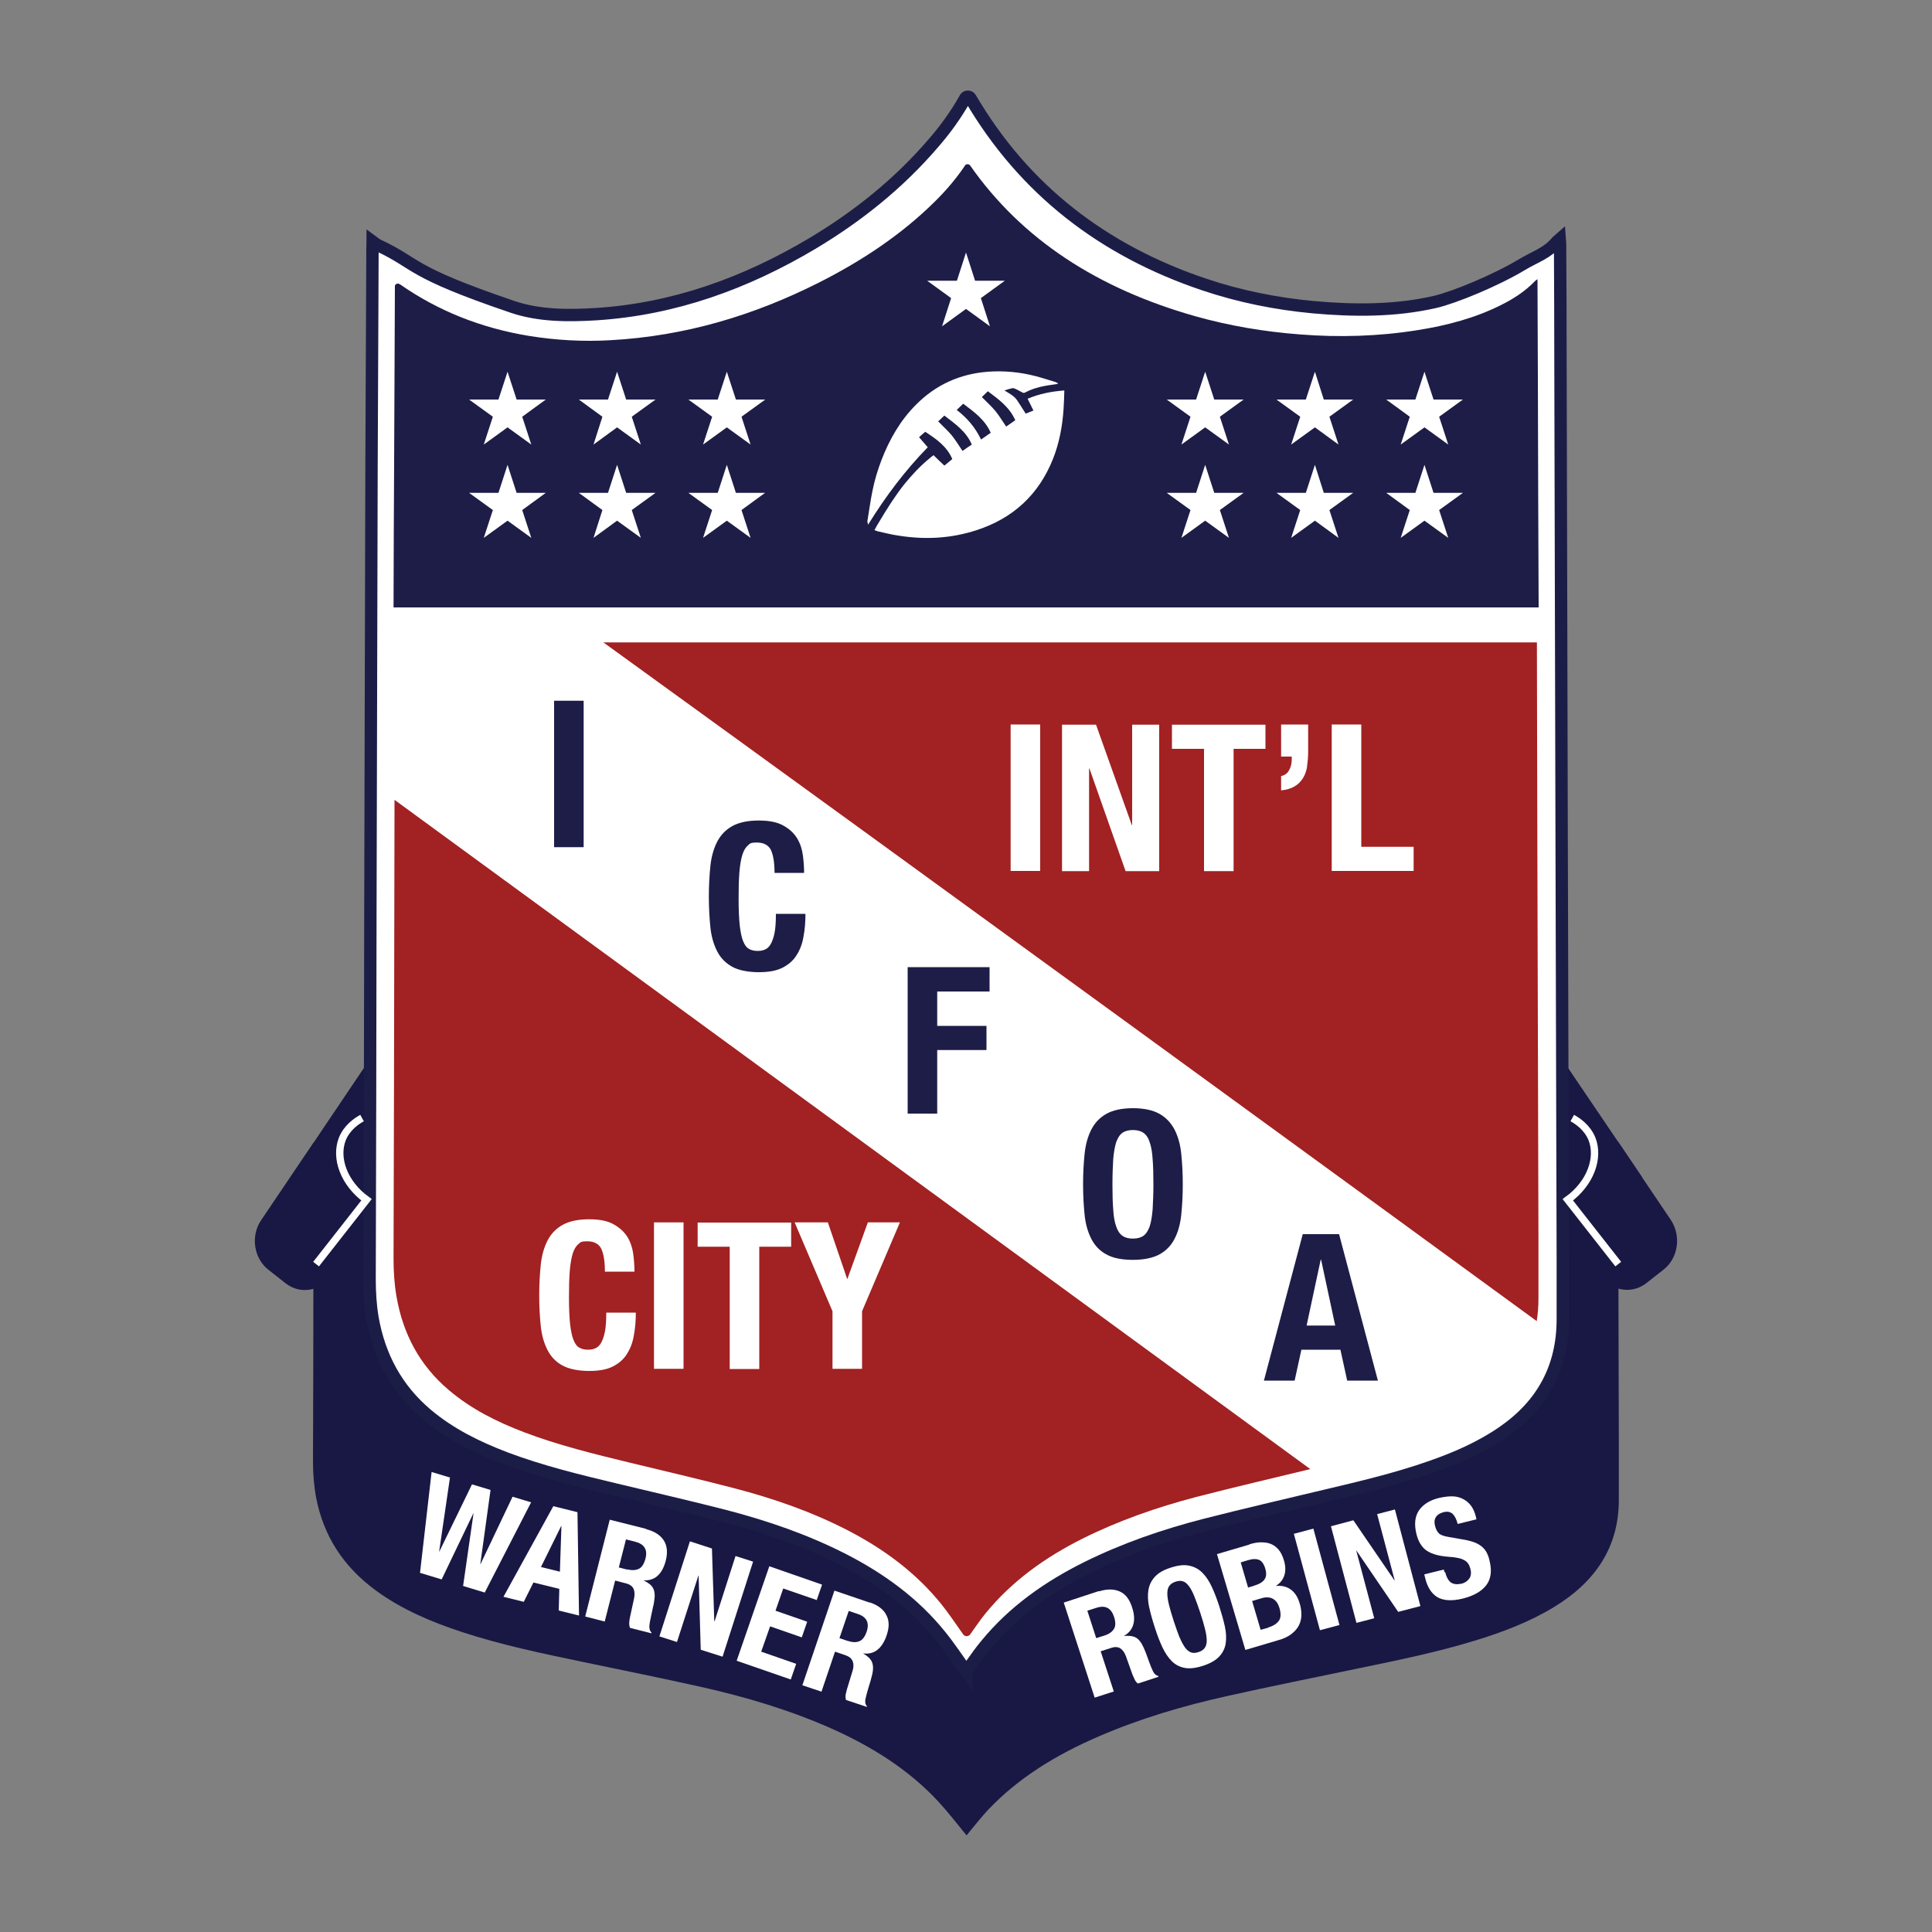
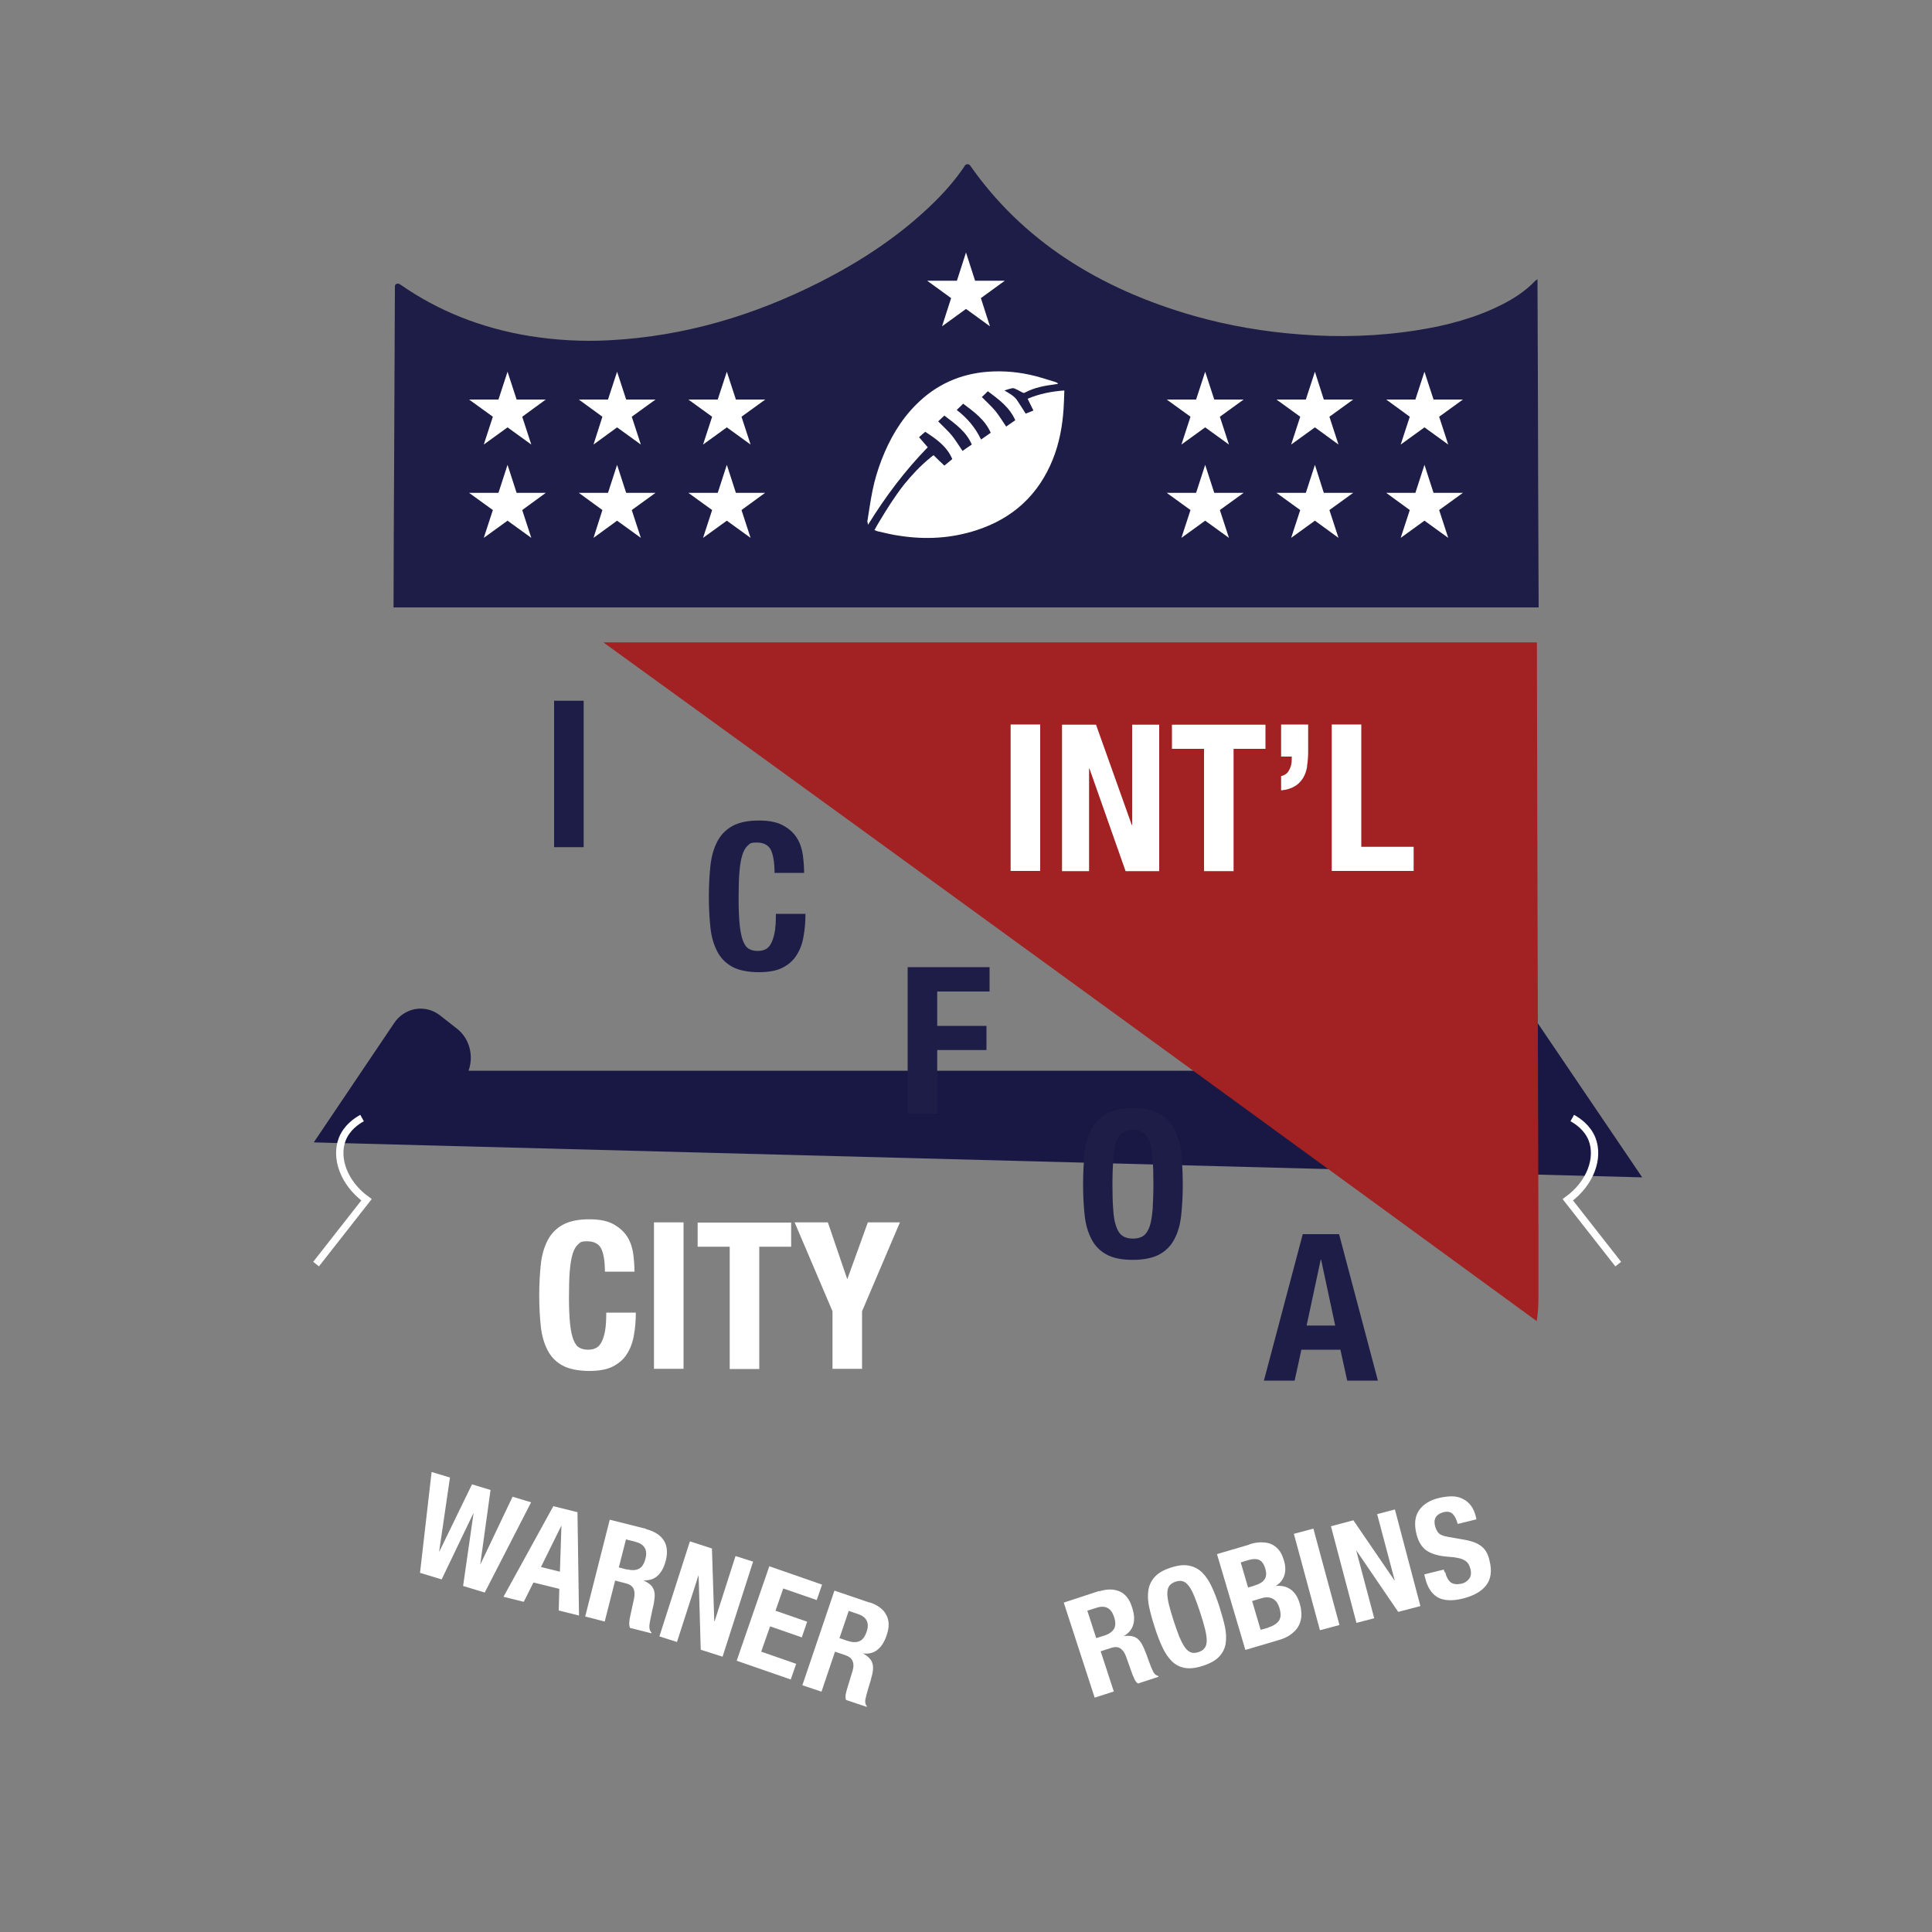
<svg xmlns="http://www.w3.org/2000/svg" id="Layer_1" viewBox="0 0 1000 1000">
  <rect x="0" y="0" width="1000" height="1000" fill="#808080" stroke="none" />
  <defs>
    <style> .st0 { fill: none; stroke: #fff; stroke-width: 3.8px; } .st0, .st1 { stroke-miterlimit: 10; } .st1 { stroke: #1c1d47; stroke-width: 6.4px; } .st1, .st2 { fill: #fff; } .st3 { fill: #a22122; } .st4 { fill: #191844; } .st5 { fill: #1d1d47; } </style>
  </defs>
  <path class="st4" d="M850,609.4l-54-79.7c-5.6-8.2-16.3-10.1-23.9-4.1l-8.8,6.9c-6.4,5.1-8.6,14-5.9,21.7H242.5c2.8-7.6.6-16.6-5.9-21.7l-8.8-6.9c-7.7-6-18.4-4.2-23.9,4.1l-41.5,61.6" />
-   <path class="st4" d="M162.4,591.2l-27.2,40.3c-5.6,8.2-3.9,19.8,3.8,25.8l8.8,6.9c4.3,3.4,9.6,4.3,14.4,2.9,0,29.8-.1,59.7-.2,89.5,0,6.4.5,12.7,1.7,19,3.8,19.1,13.7,35.1,30.8,47.6,13.2,9.7,28.4,16.2,44.5,21.5,20.4,6.7,41.5,11.1,62.6,15.5,20.5,4.3,41.1,8.4,61.5,13,23.2,5.2,45.9,12,67.3,21.5,21.1,9.4,40,21.4,55,37.5,5.2,5.6,9.8,11.6,14.9,17.8.7-.9,1.4-1.7,2.1-2.6,3-3.6,5.8-7.2,9-10.6,15.6-16.5,35.2-28.5,57-37.9,21.4-9.3,44-16,67.1-21.1,22.7-5.1,45.5-9.6,68.3-14.4,19.9-4.1,39.9-8.2,59.2-14.1,14.5-4.4,28.5-9.7,41.2-17.4,22.1-13.4,33.6-31.6,33.7-55.2,0-10.3,0-20.7,0-31,0-26.2-.2-52.4-.2-78.7,4.8,1.4,10.2.5,14.5-2.9l8.8-6.9c7.7-6,9.3-17.5,3.8-25.8l-27.3-40.5" />
-   <path class="st1" d="M500.3,865c.6-.9,1.2-1.8,1.9-2.7,2.7-3.7,5.3-7.6,8.3-11.1,14.2-17.3,32.2-29.9,52.1-39.8,19.6-9.7,40.2-16.8,61.3-22.2,20.7-5.3,41.6-10.1,62.5-15.1,18.2-4.3,36.4-8.6,54.1-14.8,13.2-4.6,26.1-10.2,37.6-18.2,20.2-14,30.7-33.2,30.8-57.9,0-10.8,0-21.7,0-32.5-.2-73.1-.4-146.2-.6-219.3-.2-81.5-.4-162.9-.6-244.4,0-20-.1-40-.2-60,0-1-.1-1.9-.2-3.3-.7.6-1,.9-1.3,1.2-5.1,6.2-11.3,7.9-18.1,12-14,8.4-35.3,17.1-45.2,19.4-20.6,4.7-42,4.6-63,2.7-19.3-1.8-38.2-5.6-56.6-11.8-51.9-17.5-92.9-48.8-120.8-96.4,0,0,0,0,0,0-.6-1-2.1-1-2.7,0s-.2.4-.3.6c-4.6,8.1-10,15.6-16.1,22.6-17.9,20.9-39,37.8-62.5,51.9-34.6,20.6-71.6,34.1-112.1,36.7-14.6.9-29.6.9-43.4-3.8-54.7-18.6-48.2-21.9-69.6-31.9-.9-.4-1.6-1.1-2.7-1.9,0,1.3-.1,2.2-.1,3.1-.2,37.8-.3,75.7-.5,113.5-.2,78.1-.4,156.1-.6,234.2-.1,62.1-.2,124.3-.4,186.4,0,6.7.4,13.3,1.5,19.9,3.5,20,12.5,36.8,28.1,50,12.1,10.2,26,17,40.6,22.6,18.6,7,37.9,11.7,57.2,16.3,18.7,4.5,37.5,8.8,56.2,13.6,21.2,5.5,41.9,12.6,61.5,22.6,19.3,9.9,36.6,22.4,50.3,39.4,4.8,5.9,8.9,12.2,13.6,18.7Z" />
  <path class="st5" d="M796,195.8c.1,39.5.2,79.1.4,118.6H203.7c0-24.8.2-49.7.3-74.5.1-30.6.3-61.2.4-91.8,0,0,0,0,0,0,0-1.1,1.5-1.7,2.5-1s.1,0,.2.1c19.6,13.7,41.9,22.6,66.9,26.7,13.8,2.2,27.7,3,41.8,2.2,39-2.1,74.6-13,107.8-29.7,22.6-11.4,43-25,60.2-42,5.8-5.7,11-11.8,15.4-18.3.1-.2.2-.3.3-.5.6-.8,2-.8,2.6,0,0,0,0,0,0,0,26.9,38.5,66.3,63.8,116.3,78,17.7,5,35.9,8.1,54.5,9.5,20.2,1.6,40.7,1,60.7-2.2,15.3-2.4,30-6.3,43.5-13.1,6.6-3.3,12.5-7.2,17.4-12.3.3-.3.6-.5,1.3-1" />
  <polygon class="st2" points="500 130.7 504.7 145.3 520.1 145.3 507.7 154.3 512.4 168.9 500 159.9 487.6 168.9 492.3 154.3 479.9 145.3 495.3 145.3 500 130.7" />
  <g>
    <g>
      <path class="st3" d="M795.4,683.8c.6-3.8.9-7.6.9-11.7,0-10.5,0-21.1,0-31.6-.2-71-.4-142-.6-213,0-31.6-.2-63.3-.2-95h-483.2c179.5,129.9,391.5,284.4,483.1,351.3Z" />
-       <path class="st3" d="M204.2,414c0,18.8-.1,37.6-.1,56.5-.1,60.4-.2,120.7-.4,181.1,0,6.5.4,12.9,1.5,19.3,3.3,19.4,12,35.8,27,48.5,11.6,9.9,24.9,16.5,39,21.9,17.9,6.8,36.4,11.3,54.9,15.8,18,4.4,36,8.5,53.9,13.2,20.4,5.3,40.2,12.2,59,21.9,18.5,9.6,35.1,21.8,48.3,38.2,3.9,4.9,7.4,10.1,11.2,15.5.9,1.3,2.8,1.3,3.7,0h0c2.6-3.6,5.1-7.4,7.9-10.8,13.7-16.8,30.9-29,50-38.6,18.8-9.4,38.6-16.3,58.8-21.6,19.7-5.1,39.5-9.7,59.3-14.5L204.2,414Z" />
    </g>
    <g>
      <path class="st2" d="M523.1,375h15.3v75.8h-15.3v-75.8Z" />
      <path class="st2" d="M585.8,427h.2v-51.9h14v75.8h-17.4l-18.7-53.1h-.2v53.1h-14v-75.8h17.6l18.5,51.9Z" />
      <path class="st2" d="M655.1,387.6h-16.6v63.3h-15.3v-63.3h-16.6v-12.5h48.4v12.5Z" />
      <path class="st2" d="M676.6,396.6c-.4,2.4-1.1,4.4-2.2,6.2-1.1,1.7-2.5,3.2-4.3,4.2-1.8,1.1-4.1,1.8-7,2.1v-7.4c1.8-.4,3.2-1.3,4.1-3,.9-1.6,1.4-3.4,1.4-5.4v-1.7h-5.5v-16.6h14v13.8c0,2.8-.2,5.4-.6,7.8Z" />
      <path class="st2" d="M689.3,375h15.3v63.3h27.1v12.5h-42.4v-75.8Z" />
    </g>
    <g>
      <path class="st2" d="M311.2,646.3c-1.3-2.5-3.7-3.8-7.2-3.8s-3.5.5-4.7,1.5c-1.2,1-2.2,2.7-2.9,5-.7,2.3-1.2,5.3-1.5,9-.3,3.7-.4,8.3-.4,13.6s.2,10.4.6,13.9c.4,3.5,1,6.3,1.8,8.2.8,1.9,1.8,3.3,3.1,3.9,1.2.7,2.7,1,4.3,1s2.6-.2,3.8-.7c1.2-.5,2.2-1.4,3-2.8s1.5-3.3,2-5.8c.5-2.5.7-5.8.7-9.9h15.3c0,4.1-.3,8-1,11.7-.6,3.7-1.8,6.9-3.6,9.7-1.7,2.8-4.2,4.9-7.3,6.5-3.2,1.6-7.2,2.3-12.3,2.3s-10.3-.9-13.7-2.8c-3.4-1.8-6-4.5-7.8-8-1.8-3.5-3-7.6-3.5-12.4-.5-4.8-.8-10.1-.8-15.9s.3-11,.8-15.9c.5-4.8,1.7-9,3.5-12.5,1.8-3.5,4.4-6.2,7.8-8.1,3.4-1.9,8-2.9,13.7-2.9s9.8.9,12.9,2.7c3.1,1.8,5.5,4,7.1,6.7,1.6,2.7,2.5,5.7,2.9,8.8.4,3.2.6,6.1.6,8.9h-15.3c0-5.5-.7-9.5-2-12.1Z" />
      <path class="st2" d="M338.5,632.7h15.3v75.8h-15.3v-75.8Z" />
      <path class="st2" d="M409.6,645.3h-16.6v63.3h-15.3v-63.3h-16.6v-12.5h48.4v12.5Z" />
      <path class="st2" d="M438.4,662h.2l10.6-29.3h16.6l-19.6,46v29.8h-15.3v-29.8l-19.6-46h17.2l10,29.3Z" />
    </g>
  </g>
  <g>
    <path class="st2" d="M449.1,270.3c0,.3,0,.6.2,1.3,9.1-14.7,19.1-28,30.9-40.1-1.5-1.8-3-3.4-4.5-5.2,1.1-1,2.1-1.9,3.2-2.8,5.7,3.7,11.2,7.5,14,14.1-1.3,1.1-2.7,2.3-4.1,3.4-2-1.9-3.8-3.6-5.6-5.4-.7.5-1.3,1-1.9,1.5-4.9,4-9.2,8.6-13.2,13.5-4.9,6.2-9.1,12.9-13.1,19.6-.8,1.3-1.6,2.7-2.4,4.2.8.3,1.3.5,1.7.6,3.7.8,7.4,1.8,11.2,2.3,13.5,2.1,26.9,1.4,40-2.9,18.8-6.1,32.1-18.3,39.5-36.8,3.3-8.3,4.9-17,5.5-25.9.2-3.1.3-6.2.4-9.6-6.7.5-12.9,1.7-19,4.3,1.1,2.2,2,4.1,3,6.1-1.5.6-2.8,1.1-4,1.6-1.6-2.5-3-4.8-4.5-7-1.6-2.3-4.1-3.5-6.5-5,1.4-.5,2.8-.9,4.2-1.2.4,0,.9.1,1.3.3,1.2.6,2.5,1.2,3.7,1.9.5.3,1,.4,1.6,0,4.9-2.6,10.2-3.5,15.6-4.2.5,0,1-.2,1.4-.3-.5-.5-.9-.7-1.5-.9-3.4-1-6.7-2.1-10.1-3-8.1-2.1-16.3-2.9-24.7-2.3-14.5,1.1-27,6.7-37.3,17.1-8.1,8.1-13.7,17.9-17.8,28.5-2,5.2-3.6,10.5-4.7,16-1.1,5.3-1.8,10.7-2.7,16.1ZM511.3,202.5c5.6,4.2,11.2,8.2,14.2,15-1.7,1.2-3.2,2.2-4.7,3.3-1.9-2.8-3.6-5.6-5.6-8.1-2.1-2.5-4.6-4.7-7-7.2,1-.9,2-1.9,3.1-3ZM498.6,209c5.6,4.2,11.2,8.2,14.2,15-1.6,1.1-3.2,2.2-5,3.5-3-6.2-7.1-11.1-12.6-15.3,1.1-1.1,2.2-2.1,3.3-3.2ZM488.8,215.1c5.6,4.3,11.3,8.2,14.2,15-1.7,1.1-3.2,2.2-4.8,3.3-1.9-2.8-3.6-5.6-5.6-8.1-2.1-2.5-4.6-4.7-7-7.2,1-.9,2-1.9,3.2-3Z" />
    <g>
      <polygon class="st2" points="262.7 192.4 267.4 206.8 282.5 206.8 270.3 215.7 275 230.1 262.7 221.2 250.4 230.1 255.1 215.7 242.8 206.8 258 206.8 262.7 192.4" />
      <polygon class="st2" points="319.4 192.4 324.1 206.8 339.3 206.8 327 215.7 331.7 230.1 319.4 221.2 307.2 230.1 311.8 215.7 299.6 206.8 314.7 206.8 319.4 192.4" />
      <polygon class="st2" points="376.2 192.4 380.9 206.8 396.1 206.8 383.8 215.7 388.5 230.1 376.2 221.2 363.9 230.1 368.6 215.7 356.3 206.8 371.5 206.8 376.2 192.4" />
      <polygon class="st2" points="262.7 240.6 267.4 255.1 282.5 255.1 270.3 264 275 278.4 262.7 269.5 250.4 278.4 255.1 264 242.8 255.1 258 255.1 262.7 240.6" />
      <polygon class="st2" points="319.4 240.6 324.1 255.1 339.3 255.1 327 264 331.7 278.4 319.4 269.5 307.2 278.4 311.8 264 299.6 255.1 314.7 255.1 319.4 240.6" />
      <polygon class="st2" points="376.2 240.6 380.9 255.1 396 255.1 383.8 264 388.5 278.4 376.2 269.5 363.9 278.4 368.6 264 356.3 255.1 371.5 255.1 376.2 240.6" />
    </g>
    <g>
      <polygon class="st2" points="623.8 192.4 628.5 206.8 643.7 206.8 631.4 215.7 636.1 230.1 623.8 221.2 611.5 230.1 616.2 215.7 603.9 206.8 619.1 206.8 623.8 192.4" />
      <polygon class="st2" points="680.6 192.4 685.2 206.8 700.4 206.8 688.1 215.7 692.8 230.1 680.6 221.2 668.3 230.1 673 215.7 660.7 206.8 675.9 206.8 680.6 192.4" />
      <polygon class="st2" points="737.3 192.4 742 206.8 757.2 206.8 744.9 215.7 749.6 230.1 737.3 221.2 725 230.1 729.7 215.7 717.5 206.8 732.6 206.8 737.3 192.4" />
      <polygon class="st2" points="623.8 240.6 628.5 255.1 643.7 255.1 631.4 264 636.1 278.4 623.8 269.5 611.5 278.4 616.2 264 603.9 255.1 619.1 255.1 623.8 240.6" />
      <polygon class="st2" points="680.6 240.6 685.2 255.1 700.4 255.1 688.1 264 692.8 278.4 680.6 269.5 668.3 278.4 673 264 660.7 255.1 675.9 255.1 680.6 240.6" />
      <polygon class="st2" points="737.3 240.6 742 255.1 757.2 255.1 744.9 264 749.6 278.4 737.3 269.5 725 278.4 729.7 264 717.5 255.1 732.6 255.1 737.3 240.6" />
    </g>
  </g>
  <g>
    <path class="st5" d="M286.8,362.7h15.3v75.8h-15.3v-75.8Z" />
    <path class="st5" d="M399,439.9c-1.3-2.5-3.7-3.8-7.2-3.8s-3.5.5-4.7,1.5c-1.2,1-2.2,2.7-2.9,5-.7,2.3-1.2,5.3-1.5,9-.3,3.7-.4,8.3-.4,13.6s.2,10.4.6,13.9c.4,3.5,1,6.3,1.8,8.2.8,1.9,1.8,3.3,3.1,3.9,1.2.7,2.7,1,4.3,1s2.6-.2,3.8-.7c1.2-.5,2.2-1.4,3-2.8s1.5-3.3,2-5.8c.5-2.5.7-5.8.7-9.9h15.3c0,4.1-.3,8-1,11.7-.6,3.7-1.8,6.9-3.6,9.7-1.7,2.8-4.2,4.9-7.3,6.5-3.2,1.6-7.2,2.3-12.3,2.3s-10.3-.9-13.7-2.8-6-4.5-7.8-8c-1.8-3.5-3-7.6-3.5-12.4-.5-4.8-.8-10.1-.8-15.9s.3-11,.8-15.9c.5-4.8,1.7-9,3.5-12.5,1.8-3.5,4.4-6.2,7.8-8.1,3.4-1.9,8-2.9,13.7-2.9s9.8.9,12.9,2.7c3.2,1.8,5.5,4,7.1,6.7,1.6,2.7,2.5,5.7,2.9,8.8.4,3.2.6,6.1.6,8.9h-15.3c0-5.5-.7-9.5-2-12.1Z" />
    <path class="st5" d="M512.2,500.7v12.5h-27.1v17.8h25.5v12.5h-25.5v32.9h-15.3v-75.8h42.4Z" />
    <path class="st5" d="M561.4,597.1c.5-4.8,1.7-9,3.5-12.5,1.8-3.5,4.4-6.2,7.8-8.1,3.4-1.9,8-2.9,13.7-2.9s10.3,1,13.7,2.9c3.4,1.9,6,4.7,7.8,8.1,1.8,3.5,3,7.6,3.5,12.5.5,4.9.8,10.1.8,15.9s-.3,11.1-.8,15.9c-.5,4.8-1.7,9-3.5,12.4-1.8,3.5-4.4,6.1-7.8,8-3.4,1.8-8,2.8-13.7,2.8s-10.3-.9-13.7-2.8c-3.4-1.8-6-4.5-7.8-8-1.8-3.5-3-7.6-3.5-12.4-.5-4.8-.8-10.1-.8-15.9s.3-11,.8-15.9ZM576.2,626c.2,3.6.7,6.5,1.5,8.7.7,2.2,1.8,3.9,3.2,4.9,1.4,1,3.2,1.5,5.5,1.5s4.1-.5,5.5-1.5c1.4-1,2.4-2.7,3.2-4.9.7-2.2,1.2-5.1,1.5-8.7.2-3.6.4-7.9.4-13s-.1-9.4-.4-13c-.2-3.5-.7-6.4-1.5-8.7-.7-2.3-1.8-3.9-3.2-4.9-1.4-1-3.2-1.5-5.5-1.5s-4.1.5-5.5,1.5c-1.4,1-2.4,2.7-3.2,4.9-.7,2.3-1.2,5.2-1.5,8.7-.2,3.5-.4,7.9-.4,13s.1,9.4.4,13Z" />
    <path class="st5" d="M693.1,638.8l20.1,75.8h-15.9l-3.5-16h-20.2l-3.5,16h-15.9l20.1-75.8h18.9ZM691.1,686.1l-7.3-34.1h-.2l-7.3,34.1h14.9Z" />
  </g>
  <g>
    <path class="st2" d="M232.9,764.8l-5.6,38.3h.1s16.9-34.8,16.9-34.8l9.6,2.9-5.3,38.4h.1s16.6-34.9,16.6-34.9l9.6,2.9-24,46.7-11.2-3.4,5.4-37.6h-.1s-16.4,34.2-16.4,34.2l-11.2-3.4,6-52.2,9.6,2.9Z" />
    <path class="st2" d="M298.9,782.7l.8,53.5-10.5-2.6.3-11.2-13.4-3.3-5,10-10.5-2.6,25.8-46.9,12.5,3.1ZM289.8,813.6l.8-23.8h-.1s-10.5,21.3-10.5,21.3l9.8,2.4Z" />
    <path class="st2" d="M334.5,791.5c4.2,1.1,7.2,3,9,5.7,1.8,2.7,2.2,6.3,1.1,10.6-.9,3.4-2.2,5.9-4.1,7.7-1.9,1.8-4.3,2.6-7.4,2.5h0c2.4,1.2,4.1,2.4,4.9,4,.9,1.6,1.1,3.8.6,6.7-.1,1-.3,2-.6,3.1-.2,1.1-.5,2.4-.8,3.7-.6,2.7-1,4.8-1.1,6.2,0,1.5.3,2.6,1.1,3.3v.4c-.1,0-11.1-2.8-11.1-2.8-.3-.8-.5-1.7-.4-2.7,0-.9.2-1.9.4-2.9l2.1-9.7c.4-2,.3-3.7-.3-5-.6-1.3-2-2.3-4.1-2.8l-5.4-1.4-5.4,21.2-10.1-2.6,12.7-50.1,18.7,4.7ZM324.6,812.3c2.4.6,4.5.5,6.1-.3,1.6-.8,2.7-2.6,3.4-5.3,1.2-4.6-.6-7.5-5.3-8.7l-4.8-1.2-3.7,14.5,4.2,1.1Z" />
    <path class="st2" d="M369.8,839.1h.1s10.8-33.7,10.8-33.7l9.1,2.9-15.8,49.2-11.3-3.6-1.1-38.4h-.1s-11.1,34.4-11.1,34.4l-9.1-2.9,15.8-49.2,11.4,3.7,1.2,37.6Z" />
    <path class="st2" d="M422.8,828.2l-17.4-6-4,11.5,16.4,5.7-2.8,8.1-16.4-5.7-4.6,13.1,18.1,6.3-2.8,8.1-28-9.7,16.9-48.9,27.3,9.5-2.8,8.1Z" />
    <path class="st2" d="M450.2,829.4c4.1,1.4,7,3.5,8.5,6.4,1.6,2.9,1.7,6.4.2,10.7-1.1,3.3-2.7,5.8-4.7,7.4-2,1.6-4.5,2.3-7.5,1.9h0c2.3,1.3,3.9,2.8,4.6,4.4.7,1.6.8,3.9.1,6.7-.2.9-.5,2-.8,3.1-.3,1.1-.7,2.3-1.1,3.6-.8,2.6-1.3,4.7-1.6,6.1-.2,1.5,0,2.6.8,3.4v.4c-.1,0-10.8-3.6-10.8-3.6-.3-.9-.3-1.8-.2-2.7.2-.9.4-1.9.7-2.9l2.9-9.5c.6-2,.6-3.6,0-5-.5-1.4-1.8-2.4-3.8-3.1l-5.3-1.8-7,20.7-9.9-3.3,16.6-49,18.2,6.2ZM438.7,849.3c2.4.8,4.4.9,6.1.2,1.7-.7,2.9-2.4,3.8-5,1.5-4.5,0-7.6-4.6-9.1l-4.7-1.6-4.8,14.1,4.1,1.4Z" />
  </g>
  <path class="st2" d="M568.8,823.7c4.1-1.3,7.7-1.3,10.7,0,3,1.3,5.2,4.1,6.5,8.4,1.1,3.3,1.3,6.2.6,8.7-.7,2.5-2.3,4.5-4.9,6h0c2.6-.3,4.7,0,6.2.8s2.9,2.6,4.1,5.3c.4.9.8,1.9,1.2,2.9.4,1.1.8,2.3,1.3,3.6.9,2.6,1.7,4.5,2.4,5.9.7,1.3,1.6,2,2.7,2.2v.4c.1,0-10.6,3.5-10.6,3.5-.7-.5-1.3-1.2-1.7-2.1-.4-.9-.8-1.8-1.2-2.7l-3.3-9.3c-.7-1.9-1.7-3.3-2.9-4.1-1.2-.8-2.9-.9-4.9-.2l-5.3,1.7,6.8,20.8-9.9,3.2-16-49.2,18.3-6ZM571.6,846.6c2.4-.8,4-1.9,5-3.5.9-1.5.9-3.6,0-6.3-1.5-4.5-4.5-6.1-9.1-4.6l-4.7,1.5,4.6,14.2,4.1-1.3Z" />
  <path class="st2" d="M594.8,831.9c-.7-3.3-.8-6.2-.4-8.8.4-2.6,1.5-4.9,3.3-6.9,1.8-2,4.5-3.6,8.3-4.8,3.7-1.2,6.9-1.6,9.5-1,2.6.5,4.9,1.7,6.8,3.6,1.9,1.9,3.5,4.3,4.9,7.3,1.4,3,2.7,6.4,3.9,10.1,1.2,3.8,2.2,7.3,2.9,10.5.7,3.2.8,6.2.4,8.8-.4,2.6-1.6,4.9-3.4,6.8-1.8,1.9-4.6,3.5-8.3,4.7-3.7,1.2-6.9,1.6-9.5,1.1-2.6-.5-4.8-1.6-6.7-3.5-1.9-1.9-3.5-4.3-4.9-7.3-1.4-3-2.7-6.4-3.9-10.2-1.2-3.7-2.2-7.2-2.9-10.5ZM610.6,847.5c.9,2.3,1.9,4,2.8,5.3,1,1.3,2,2.1,3.1,2.5,1.1.4,2.4.3,3.9-.2,1.5-.5,2.5-1.2,3.2-2.2.7-1,1-2.2,1-3.8,0-1.6-.3-3.6-.9-6-.6-2.4-1.4-5.2-2.5-8.5s-2.1-6.1-3-8.3c-.9-2.2-1.8-4-2.8-5.3-1-1.3-2-2.2-3.1-2.5-1.1-.4-2.4-.3-3.9.2-1.5.5-2.5,1.2-3.2,2.2-.7,1-1,2.3-1,3.9,0,1.6.3,3.6.9,6,.6,2.3,1.4,5.2,2.5,8.5,1.1,3.3,2.1,6.1,3,8.4Z" />
  <path class="st2" d="M646.8,799.3c2-.6,4-1,5.8-1,1.9,0,3.6.2,5.1.8,1.5.6,2.9,1.6,4.1,3,1.2,1.4,2.1,3.3,2.8,5.7.8,2.7.9,5.2.2,7.5-.7,2.3-2.2,4.2-4.5,5.6h0c2.9-.3,5.4.2,7.6,1.7,2.2,1.5,3.8,3.9,4.8,7.3.6,1.9.9,3.9.9,5.8,0,1.9-.4,3.7-1.2,5.4-.8,1.7-2.1,3.2-3.9,4.6-1.7,1.4-4.1,2.5-7,3.3l-16.9,5-14.7-49.6,16.7-4.9ZM648.9,820.8c2.8-.8,4.7-1.9,5.6-3.3,1-1.4,1.1-3.2.4-5.6-.7-2.4-1.8-3.9-3.2-4.5s-3.4-.6-5.9.2l-3.6,1.1,3.8,13,2.8-.8ZM656.4,842.4c2.4-.7,4.2-1.8,5.4-3.3,1.2-1.5,1.3-3.7.5-6.6-.4-1.4-1-2.6-1.6-3.4-.7-.8-1.4-1.4-2.3-1.8-.8-.4-1.8-.5-2.8-.5-1,0-2,.2-3.2.6l-4.3,1.3,4.4,14.9,3.9-1.1Z" />
  <path class="st2" d="M669.7,793.9l10.1-2.7,13.5,49.9-10.1,2.7-13.5-49.9Z" />
  <path class="st2" d="M721.8,818h.1s-9.1-34.3-9.1-34.3l9.2-2.4,13.2,50-11.5,3-21.6-31.7h-.1s9.3,35,9.3,35l-9.2,2.4-13.2-50,11.6-3.1,21.2,31Z" />
  <path class="st2" d="M748,813.6c.3,1.2.6,2.2,1.1,3.1.4.9,1,1.6,1.6,2.2.7.5,1.5.9,2.5,1,1,.2,2.1,0,3.4-.2,1.5-.4,2.8-1.2,3.8-2.5,1-1.3,1.2-3,.7-5.1-.3-1.1-.7-2.1-1.2-2.8-.5-.7-1.2-1.4-2.1-1.8-.9-.5-1.9-.9-3.2-1.1-1.3-.3-2.8-.5-4.7-.6-2.4-.2-4.6-.5-6.4-1-1.9-.5-3.5-1.2-4.9-2.1-1.4-.9-2.5-2.1-3.4-3.6-.9-1.4-1.6-3.2-2.1-5.3-1.2-5-.7-9,1.4-12.1,2.2-3.1,5.7-5.3,10.5-6.4,2.3-.5,4.4-.8,6.4-.8,2,0,3.9.4,5.5,1.2,1.7.8,3.1,1.9,4.3,3.4,1.2,1.5,2.1,3.5,2.7,5.9l.3,1.4-9.7,2.4c-.6-2.4-1.5-4.1-2.6-5.2-1.2-1.1-2.7-1.4-4.7-.9-1.1.3-2,.7-2.7,1.2-.7.5-1.2,1.1-1.5,1.7-.3.6-.5,1.3-.5,2.1s.1,1.5.3,2.2c.4,1.5,1,2.8,1.9,3.7.9.9,2.6,1.5,4.9,1.9l8.6,1.5c2.1.4,3.9.9,5.4,1.5,1.4.6,2.7,1.4,3.6,2.2,1,.9,1.8,1.9,2.4,3.1.6,1.2,1.1,2.6,1.4,4.1,1.3,5.3.7,9.5-1.8,12.7-2.5,3.2-6.5,5.4-12,6.8-5.7,1.4-10.1,1.1-13.2-.7-3.1-1.9-5.2-5.2-6.3-9.8l-.5-2,10.1-2.5.4,1.5Z" />
  <path class="st0" d="M837.6,654.3l-26.1-33.3c11.7-8.5,16.4-21.6,12.5-31.5-2.4-5.9-7.3-9.2-10.2-10.8" />
  <path class="st0" d="M163.6,654.3l26.1-33.3c-11.7-8.5-16.4-21.6-12.5-31.5,2.4-5.9,7.3-9.2,10.2-10.8" />
</svg>